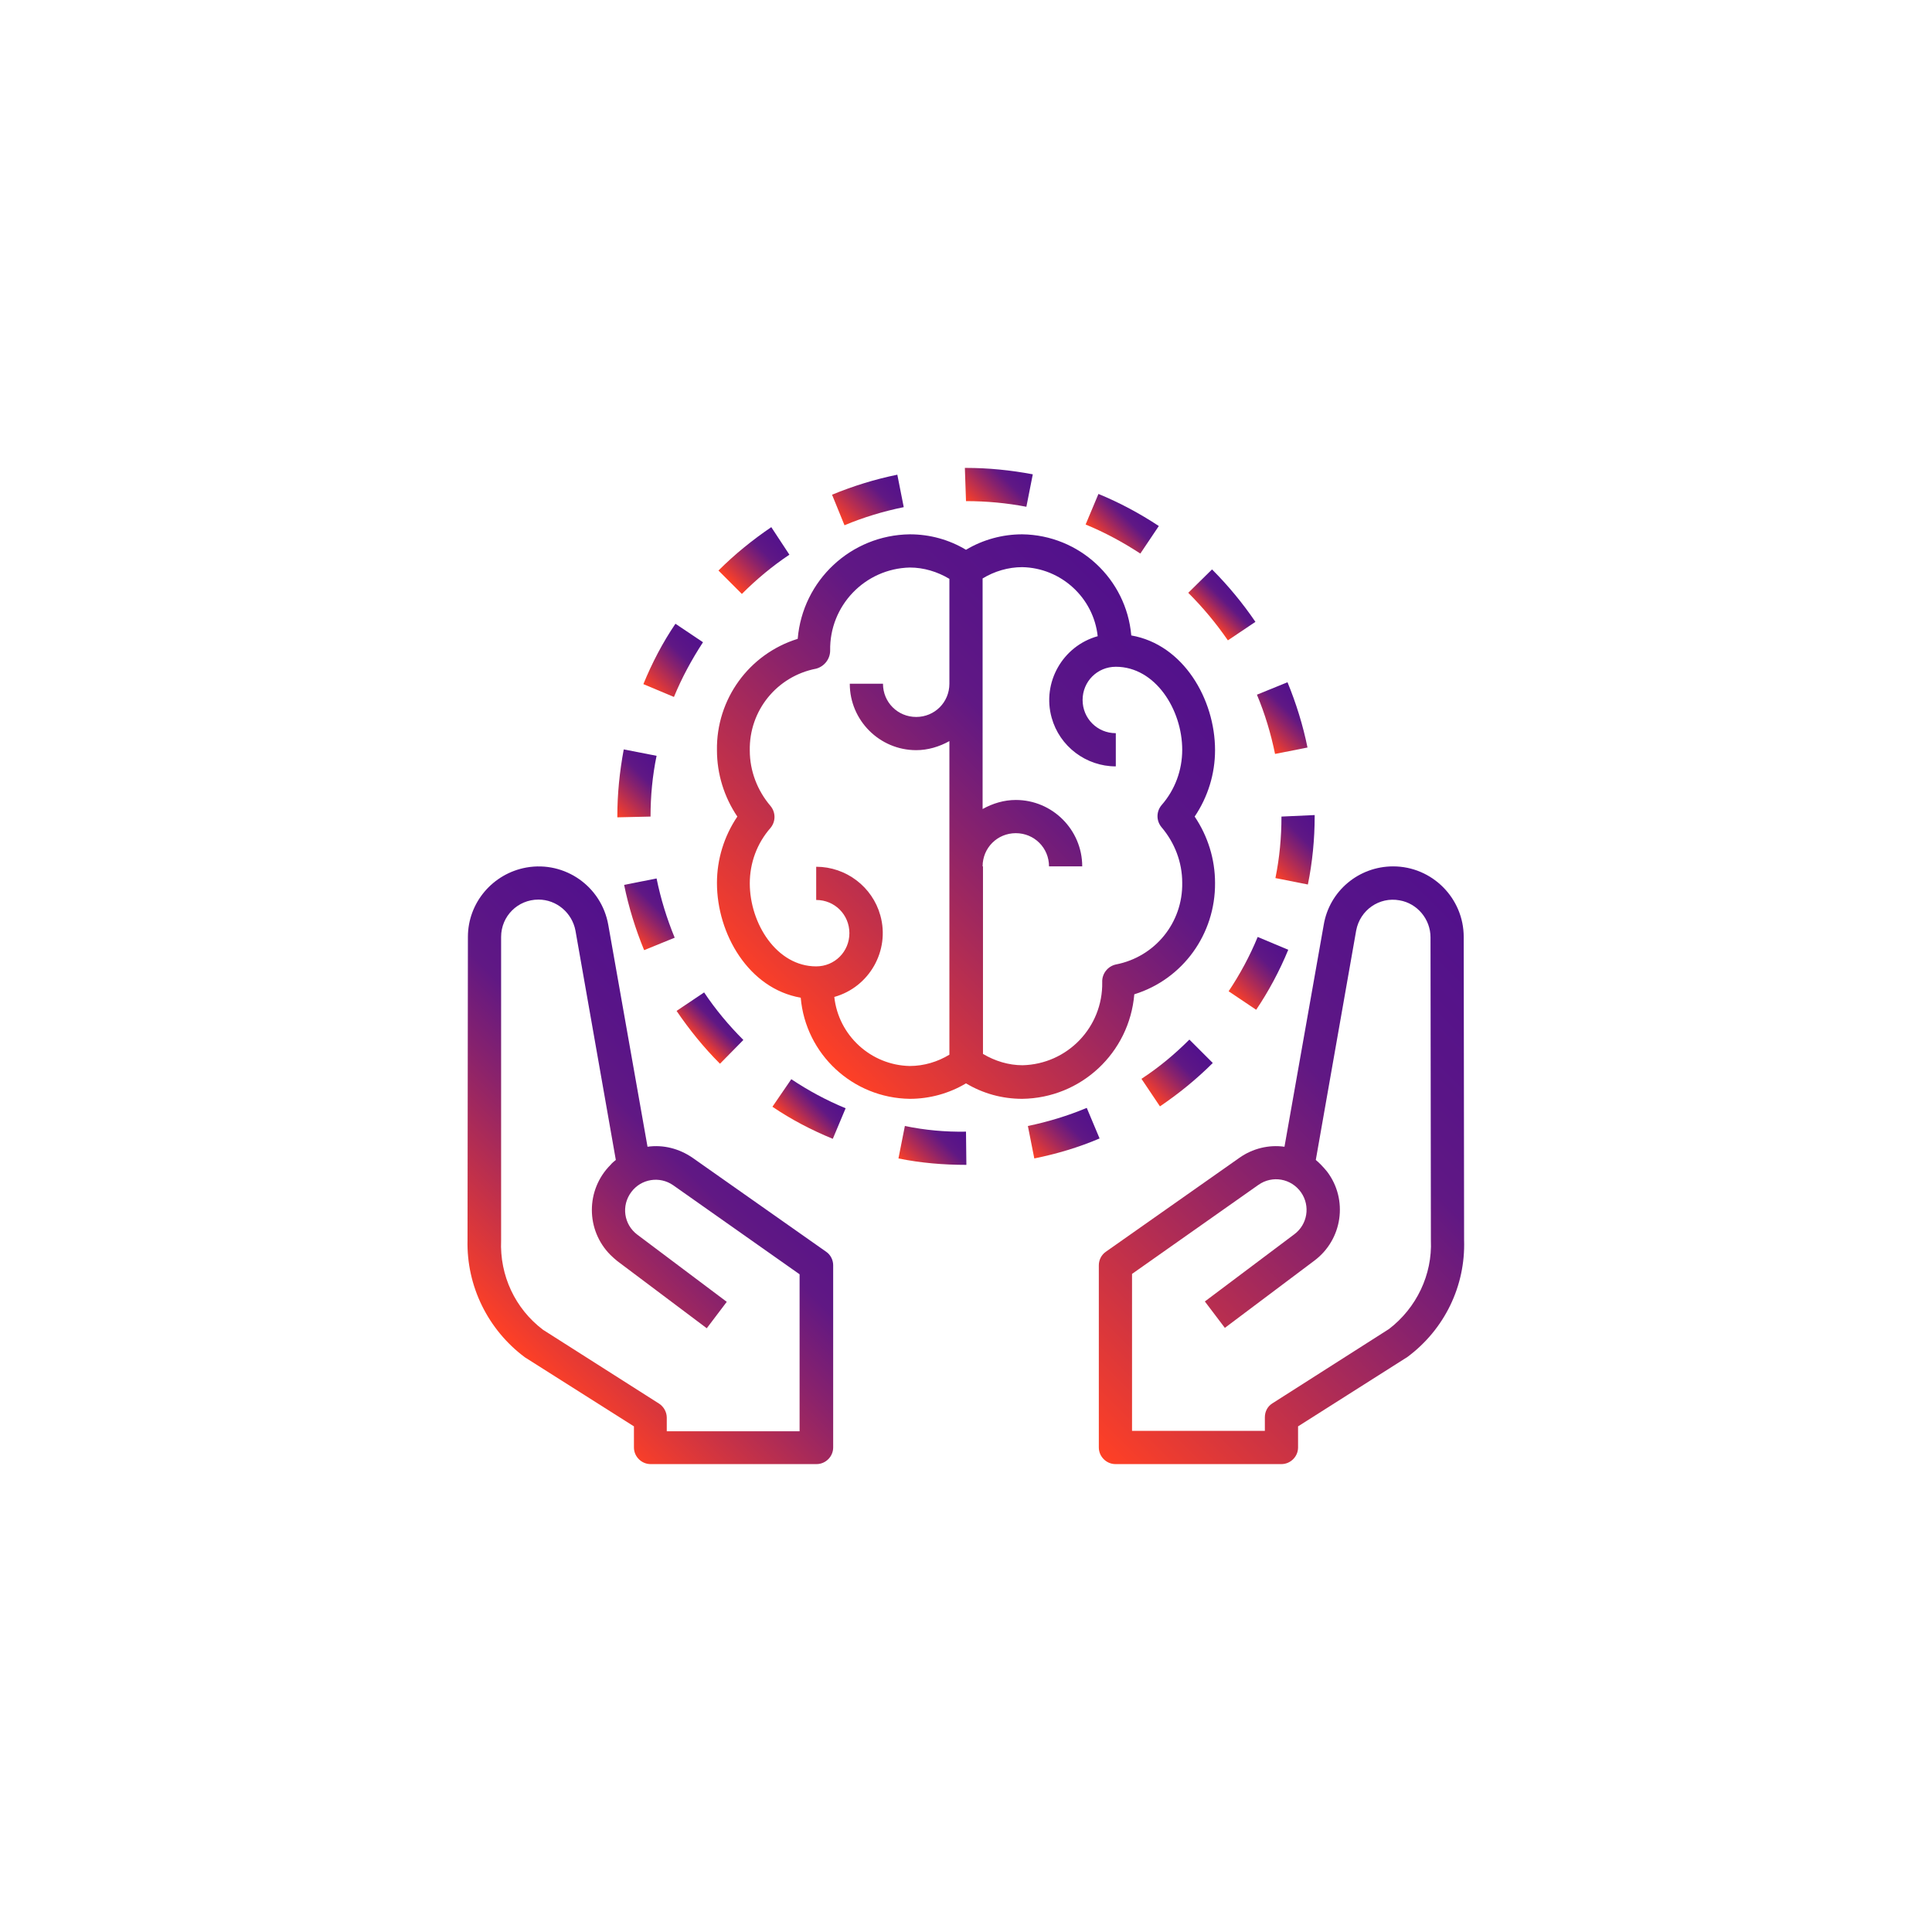
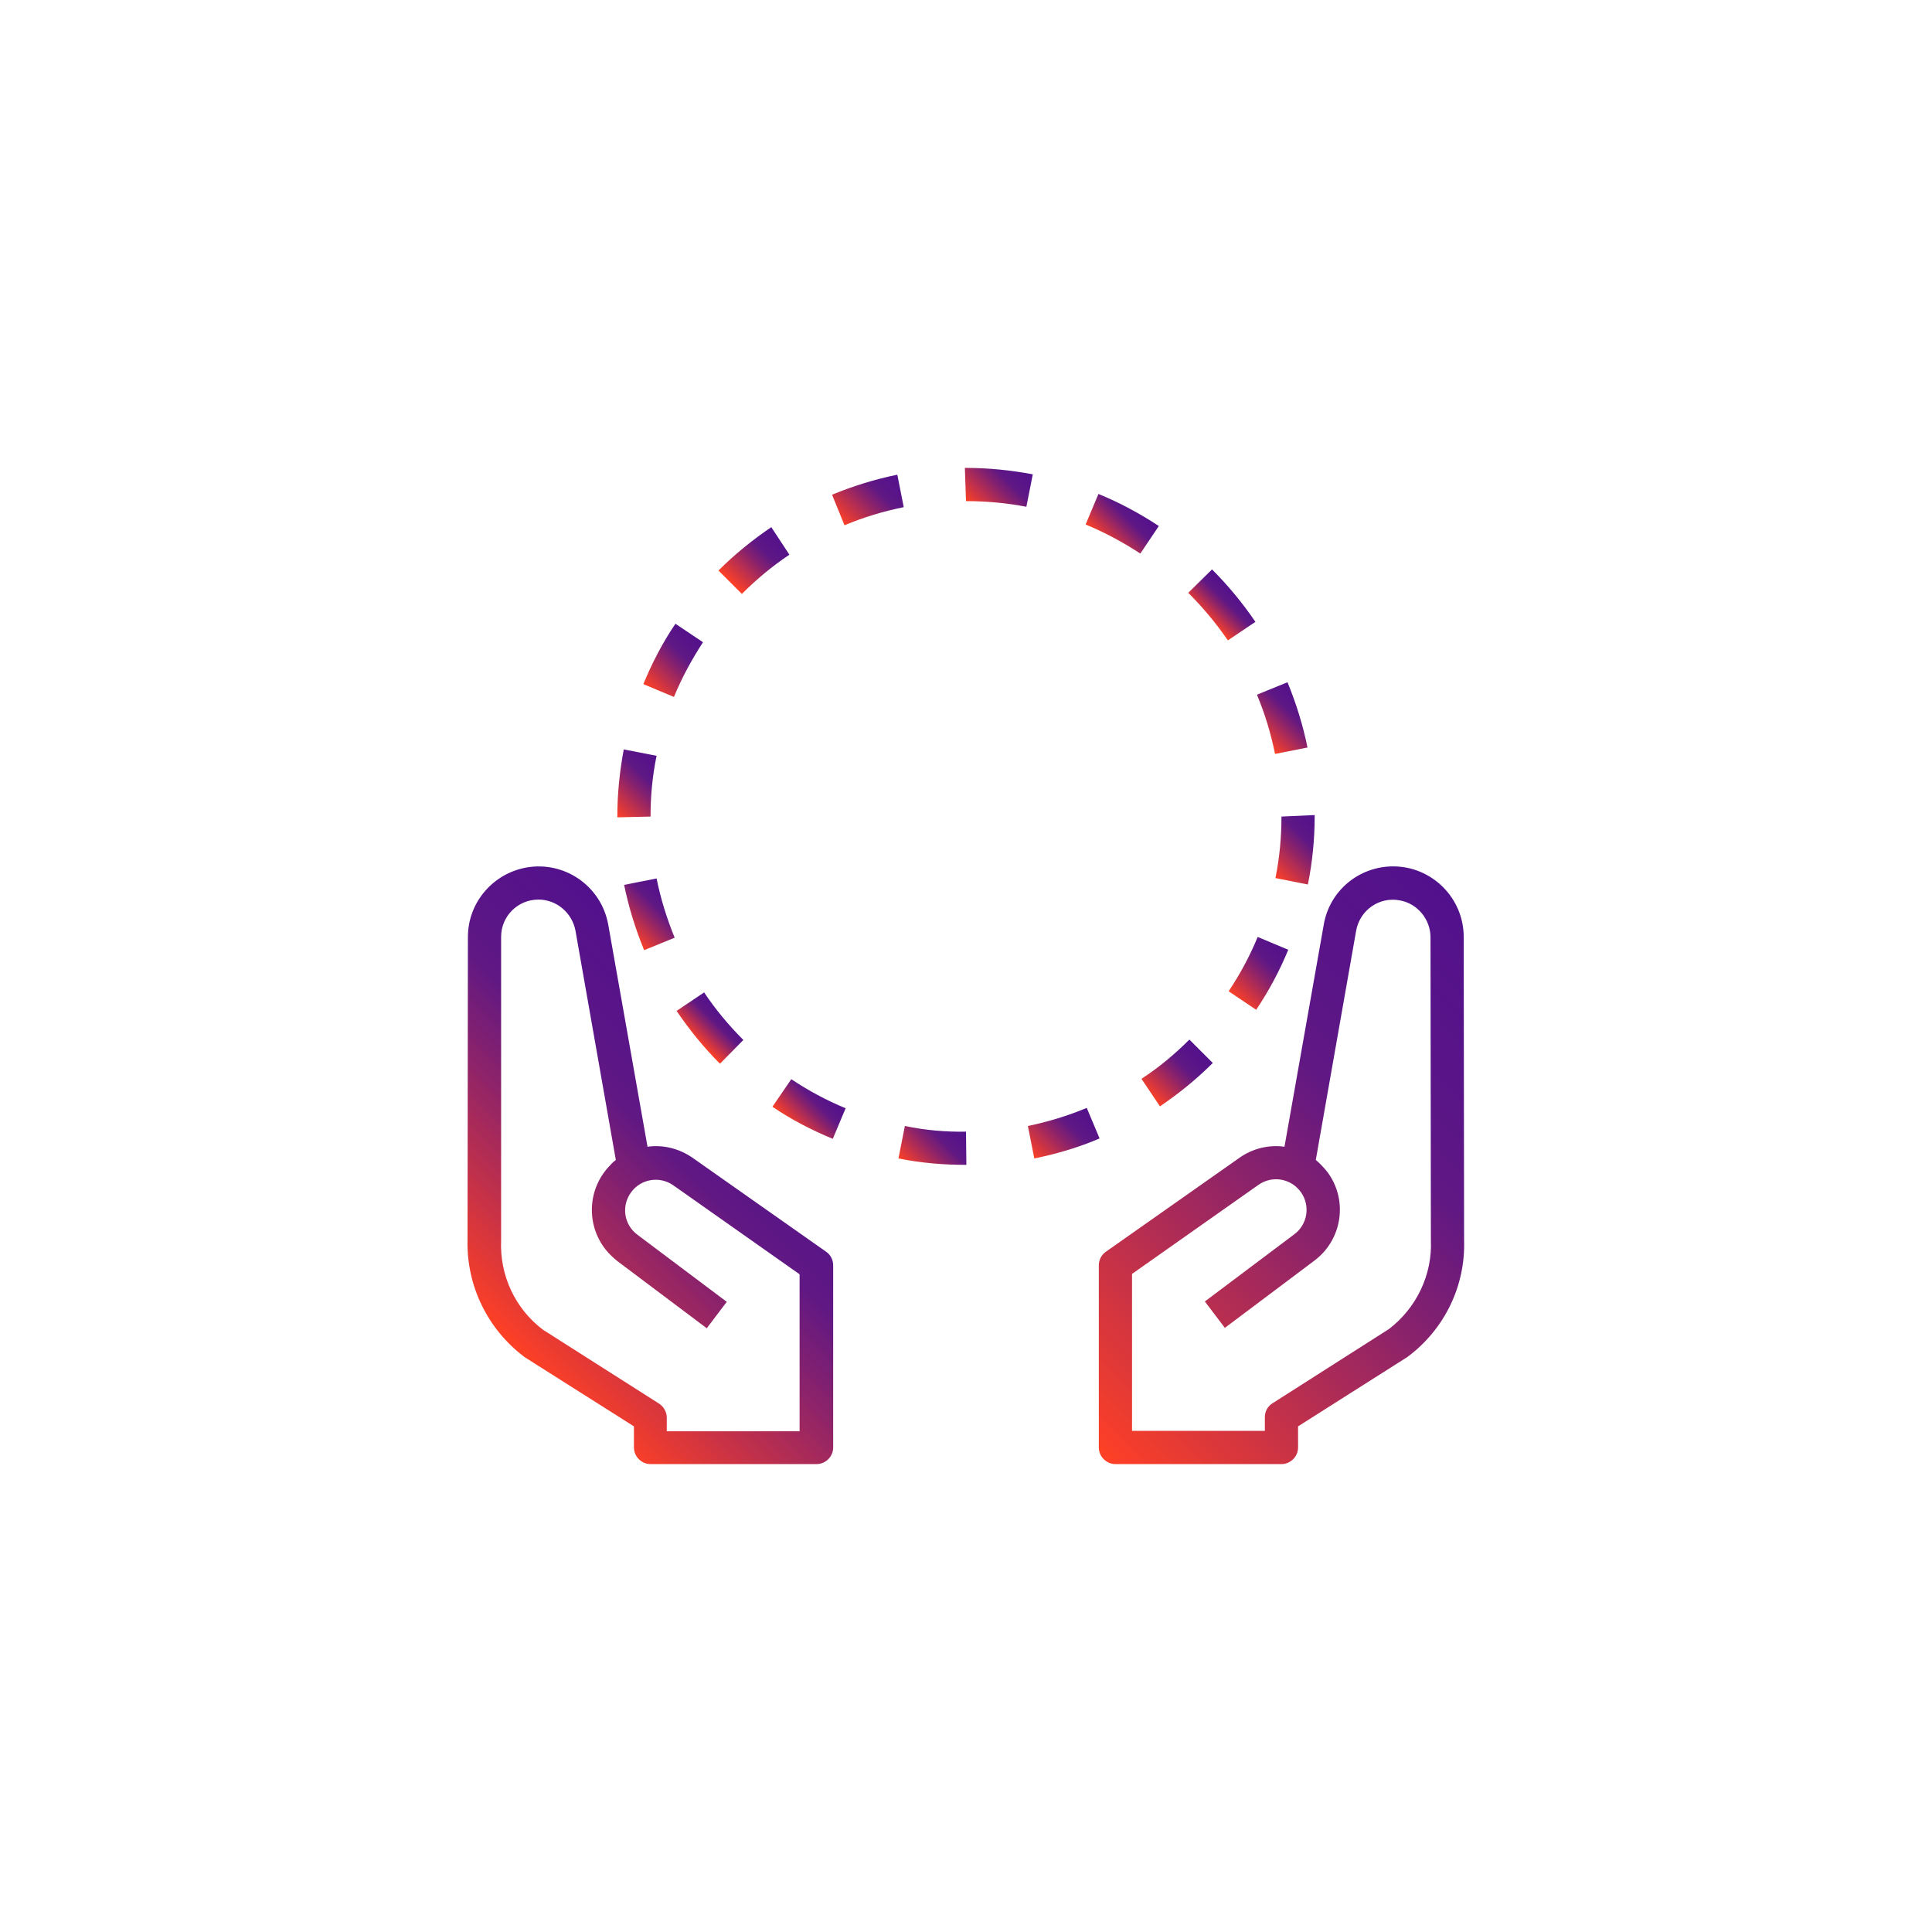
<svg xmlns="http://www.w3.org/2000/svg" version="1.1" id="Capa_1" x="0px" y="0px" width="512px" height="512px" viewBox="1599 141 512 512" style="enable-background:new 1599 141 512 512;" xml:space="preserve">
  <style type="text/css">
	.st0{fill:#52118C;}
	.st1{fill:#FF4025;}
	.st2{fill:#00A89C;}
	.st3{fill:url(#SVGID_1_);}
	.st4{fill:url(#SVGID_2_);}
	.st5{fill:url(#SVGID_3_);}
	.st6{fill:url(#SVGID_4_);}
	.st7{fill:url(#SVGID_5_);}
	.st8{fill:url(#SVGID_6_);}
	.st9{fill:url(#SVGID_7_);}
	.st10{fill:url(#SVGID_8_);}
	.st11{fill:url(#SVGID_9_);}
	.st12{fill:url(#SVGID_10_);}
	.st13{fill:url(#SVGID_11_);}
	.st14{fill:url(#SVGID_12_);}
	.st15{fill:url(#SVGID_13_);}
	.st16{fill:url(#SVGID_14_);}
	.st17{fill:url(#SVGID_15_);}
	.st18{fill:url(#SVGID_16_);}
	.st19{fill:url(#SVGID_17_);}
	.st20{fill:url(#SVGID_18_);}
	.st21{fill:url(#SVGID_19_);}
	.st22{fill:url(#SVGID_20_);}
	.st23{fill:url(#SVGID_21_);}
	.st24{fill:url(#SVGID_22_);}
	.st25{fill:url(#SVGID_23_);}
	.st26{fill:url(#SVGID_24_);}
	.st27{fill:url(#SVGID_25_);}
	.st28{fill:url(#SVGID_26_);}
	.st29{fill:url(#SVGID_27_);}
	.st30{fill:url(#SVGID_28_);}
	.st31{fill:url(#SVGID_29_);}
	.st32{fill:url(#SVGID_30_);}
	.st33{fill:url(#SVGID_31_);}
	.st34{fill:url(#SVGID_32_);}
	.st35{fill:url(#SVGID_33_);}
	.st36{fill:url(#SVGID_34_);}
	.st37{fill:url(#SVGID_35_);}
	.st38{fill:url(#SVGID_36_);}
	.st39{fill:url(#SVGID_37_);}
	.st40{fill:url(#SVGID_38_);}
	.st41{fill:url(#SVGID_39_);}
	.st42{fill:url(#SVGID_40_);}
	.st43{fill:url(#SVGID_41_);}
	.st44{fill:url(#SVGID_42_);}
	.st45{fill:url(#SVGID_43_);}
	.st46{fill:url(#SVGID_44_);}
	.st47{fill:url(#SVGID_45_);}
	.st48{fill:url(#SVGID_46_);}
</style>
  <g>
    <linearGradient id="SVGID_1_" gradientUnits="userSpaceOnUse" x1="1882.908" y1="519.157" x2="2003.699" y2="398.366">
      <stop offset="0" style="stop-color:#FF4025" />
      <stop offset="6.446104e-02" style="stop-color:#EE3C2F" />
      <stop offset="0.475" style="stop-color:#89226C" />
      <stop offset="0.659" style="stop-color:#601884" />
      <stop offset="0.771" style="stop-color:#5A1587" />
      <stop offset="1" style="stop-color:#52118C" />
    </linearGradient>
    <path class="st3" d="M1968.2,370.6c-9.1,0-16.9,6.5-18.4,15.5l-10.4,58.8c-4.2-0.6-8.5,0.5-11.9,2.9l-35.4,24.9   c-1.2,0.8-1.9,2.2-1.9,3.6v48.3c0,2.4,2,4.4,4.4,4.4h44c2.4,0,4.4-2,4.4-4.4V519l29-18.4c9.8-7.3,15.4-18.8,15-31l-0.1-80.3   C1986.9,379,1978.5,370.6,1968.2,370.6z M1967.1,493.2l-30.9,19.7c-1.3,0.8-2,2.2-2,3.7v3.6H1899v-41.6l33.5-23.6   c3.7-2.6,8.7-1.7,11.3,2c2.5,3.6,1.7,8.5-1.8,11.1l-23.7,17.8l5.3,7l23.7-17.8c7.5-5.6,9-16.2,3.4-23.6c-0.5-0.6-1-1.2-1.6-1.8   c-0.5-0.5-0.9-0.9-1.4-1.3l10.7-60.8c1-5.4,6.1-9,11.5-8c4.7,0.8,8.2,5,8.2,9.8l0.1,80.3C1978.6,478.8,1974.4,487.6,1967.1,493.2   L1967.1,493.2z" />
    <linearGradient id="SVGID_2_" gradientUnits="userSpaceOnUse" x1="1731.126" y1="494.273" x2="1802.157" y2="423.242">
      <stop offset="0" style="stop-color:#FF4025" />
      <stop offset="6.446104e-02" style="stop-color:#EE3C2F" />
      <stop offset="0.475" style="stop-color:#89226C" />
      <stop offset="0.659" style="stop-color:#601884" />
      <stop offset="0.771" style="stop-color:#5A1587" />
      <stop offset="1" style="stop-color:#52118C" />
    </linearGradient>
    <path class="st4" d="M1738.1,500.7L1767,519v5.6c0,2.4,2,4.4,4.4,4.4h44c2.4,0,4.4-2,4.4-4.4v-48.3c0-1.4-0.7-2.8-1.9-3.6   l-35.4-24.9c-3.5-2.4-7.7-3.5-11.9-2.9l-10.4-58.8c-1.8-10.2-11.5-17-21.7-15.2c-8.9,1.6-15.5,9.3-15.5,18.4l-0.1,80.3   C1722.6,481.8,1728.3,493.4,1738.1,500.7z M1731.8,389.3c0-5.5,4.4-9.9,9.9-9.9c4.8,0,8.9,3.5,9.8,8.2l10.7,60.8   c-0.5,0.4-1,0.8-1.4,1.3c-6.6,6.6-6.6,17.3,0,23.9c0.6,0.6,1.2,1.1,1.8,1.6l23.7,17.8l5.3-7l-23.7-17.8c-3.6-2.7-4.3-7.7-1.6-11.3   c2.6-3.5,7.5-4.3,11.1-1.8l33.5,23.6v41.6h-35.2v-3.6c0-1.5-0.8-2.9-2-3.7l-30.8-19.6c-7.4-5.6-11.5-14.4-11.1-23.7L1731.8,389.3z" />
    <linearGradient id="SVGID_3_" gradientUnits="userSpaceOnUse" x1="1857.1" y1="275.924" x2="1869.513" y2="263.511">
      <stop offset="0" style="stop-color:#FF4025" />
      <stop offset="6.446104e-02" style="stop-color:#EE3C2F" />
      <stop offset="0.475" style="stop-color:#89226C" />
      <stop offset="0.659" style="stop-color:#601884" />
      <stop offset="0.771" style="stop-color:#5A1587" />
      <stop offset="1" style="stop-color:#52118C" />
    </linearGradient>
    <path class="st5" d="M1855,273.8c5.4,0,10.8,0.5,16,1.5l1.7-8.6c-5.8-1.1-11.8-1.7-17.7-1.7h-0.3L1855,273.8z" />
    <linearGradient id="SVGID_4_" gradientUnits="userSpaceOnUse" x1="1822.591" y1="280.068" x2="1836.262" y2="266.397">
      <stop offset="0" style="stop-color:#FF4025" />
      <stop offset="6.446104e-02" style="stop-color:#EE3C2F" />
      <stop offset="0.475" style="stop-color:#89226C" />
      <stop offset="0.659" style="stop-color:#601884" />
      <stop offset="0.771" style="stop-color:#5A1587" />
      <stop offset="1" style="stop-color:#52118C" />
    </linearGradient>
    <path class="st6" d="M1822.8,280.2c5-2.1,10.3-3.7,15.7-4.8l-1.7-8.6c-5.9,1.2-11.7,3-17.3,5.3L1822.8,280.2z" />
    <linearGradient id="SVGID_5_" gradientUnits="userSpaceOnUse" x1="1903.934" y1="431.769" x2="1916.672" y2="419.031">
      <stop offset="0" style="stop-color:#FF4025" />
      <stop offset="6.446104e-02" style="stop-color:#EE3C2F" />
      <stop offset="0.475" style="stop-color:#89226C" />
      <stop offset="0.659" style="stop-color:#601884" />
      <stop offset="0.771" style="stop-color:#5A1587" />
      <stop offset="1" style="stop-color:#52118C" />
    </linearGradient>
    <path class="st7" d="M1906.4,434.2c5-3.4,9.7-7.2,14-11.5l-6.2-6.2c-3.9,3.9-8.1,7.4-12.7,10.4L1906.4,434.2z" />
    <linearGradient id="SVGID_6_" gradientUnits="userSpaceOnUse" x1="1891.043" y1="284.366" x2="1900.535" y2="274.874">
      <stop offset="0" style="stop-color:#FF4025" />
      <stop offset="6.446104e-02" style="stop-color:#EE3C2F" />
      <stop offset="0.475" style="stop-color:#89226C" />
      <stop offset="0.659" style="stop-color:#601884" />
      <stop offset="0.771" style="stop-color:#5A1587" />
      <stop offset="1" style="stop-color:#52118C" />
    </linearGradient>
    <path class="st8" d="M1886.7,280c5.1,2.1,9.9,4.7,14.5,7.7l4.9-7.3c-5-3.3-10.4-6.2-16-8.5L1886.7,280z" />
    <linearGradient id="SVGID_7_" gradientUnits="userSpaceOnUse" x1="1935.893" y1="372.609" x2="1949.427" y2="359.076">
      <stop offset="0" style="stop-color:#FF4025" />
      <stop offset="6.446104e-02" style="stop-color:#EE3C2F" />
      <stop offset="0.475" style="stop-color:#89226C" />
      <stop offset="0.659" style="stop-color:#601884" />
      <stop offset="0.771" style="stop-color:#5A1587" />
      <stop offset="1" style="stop-color:#52118C" />
    </linearGradient>
    <path class="st9" d="M1947.4,357.4V357l-8.8,0.4c0,5.5-0.5,10.9-1.6,16.3l8.6,1.7C1946.8,369.5,1947.4,363.4,1947.4,357.4z" />
    <linearGradient id="SVGID_8_" gradientUnits="userSpaceOnUse" x1="1919.135" y1="305.501" x2="1926.443" y2="298.193">
      <stop offset="0" style="stop-color:#FF4025" />
      <stop offset="6.446104e-02" style="stop-color:#EE3C2F" />
      <stop offset="0.475" style="stop-color:#89226C" />
      <stop offset="0.659" style="stop-color:#601884" />
      <stop offset="0.771" style="stop-color:#5A1587" />
      <stop offset="1" style="stop-color:#52118C" />
    </linearGradient>
    <path class="st10" d="M1913.9,298.1c3.9,3.9,7.4,8.1,10.5,12.6l7.3-4.9c-3.4-5-7.3-9.7-11.5-13.9L1913.9,298.1z" />
    <linearGradient id="SVGID_9_" gradientUnits="userSpaceOnUse" x1="1873.513" y1="448.455" x2="1887.183" y2="434.784">
      <stop offset="0" style="stop-color:#FF4025" />
      <stop offset="6.446104e-02" style="stop-color:#EE3C2F" />
      <stop offset="0.475" style="stop-color:#89226C" />
      <stop offset="0.659" style="stop-color:#601884" />
      <stop offset="0.771" style="stop-color:#5A1587" />
      <stop offset="1" style="stop-color:#52118C" />
    </linearGradient>
    <path class="st11" d="M1871.4,439.4l1.7,8.6c5.9-1.2,11.7-2.9,17.3-5.3l-3.4-8.1C1882,436.7,1876.7,438.3,1871.4,439.4z" />
    <linearGradient id="SVGID_10_" gradientUnits="userSpaceOnUse" x1="1933.525" y1="337.353" x2="1944.705" y2="326.173">
      <stop offset="0" style="stop-color:#FF4025" />
      <stop offset="6.446104e-02" style="stop-color:#EE3C2F" />
      <stop offset="0.475" style="stop-color:#89226C" />
      <stop offset="0.659" style="stop-color:#601884" />
      <stop offset="0.771" style="stop-color:#5A1587" />
      <stop offset="1" style="stop-color:#52118C" />
    </linearGradient>
    <path class="st12" d="M1932.1,325.1c2.1,5,3.7,10.3,4.8,15.7l8.6-1.7c-1.2-5.9-3-11.7-5.3-17.3L1932.1,325.1z" />
    <linearGradient id="SVGID_11_" gradientUnits="userSpaceOnUse" x1="1925.887" y1="405.194" x2="1939.353" y2="391.728">
      <stop offset="0" style="stop-color:#FF4025" />
      <stop offset="6.446104e-02" style="stop-color:#EE3C2F" />
      <stop offset="0.475" style="stop-color:#89226C" />
      <stop offset="0.659" style="stop-color:#601884" />
      <stop offset="0.771" style="stop-color:#5A1587" />
      <stop offset="1" style="stop-color:#52118C" />
    </linearGradient>
    <path class="st13" d="M1940.4,392.7l-8.1-3.4c-2.1,5.1-4.7,9.9-7.7,14.4l7.3,4.9C1935.2,403.7,1938.1,398.3,1940.4,392.7z" />
    <linearGradient id="SVGID_12_" gradientUnits="userSpaceOnUse" x1="1840.259" y1="451.266" x2="1852.749" y2="438.776">
      <stop offset="0" style="stop-color:#FF4025" />
      <stop offset="6.446104e-02" style="stop-color:#EE3C2F" />
      <stop offset="0.475" style="stop-color:#89226C" />
      <stop offset="0.659" style="stop-color:#601884" />
      <stop offset="0.771" style="stop-color:#5A1587" />
      <stop offset="1" style="stop-color:#52118C" />
    </linearGradient>
    <path class="st14" d="M1838.8,439.4l-1.7,8.6c5.9,1.2,11.9,1.7,17.9,1.7h0.1l-0.1-8.8C1849.5,441,1844.1,440.5,1838.8,439.4z" />
    <linearGradient id="SVGID_13_" gradientUnits="userSpaceOnUse" x1="1783.369" y1="416.469" x2="1790.703" y2="409.135">
      <stop offset="0" style="stop-color:#FF4025" />
      <stop offset="6.446104e-02" style="stop-color:#EE3C2F" />
      <stop offset="0.475" style="stop-color:#89226C" />
      <stop offset="0.659" style="stop-color:#601884" />
      <stop offset="0.771" style="stop-color:#5A1587" />
      <stop offset="1" style="stop-color:#52118C" />
    </linearGradient>
    <path class="st15" d="M1796,416.6c-3.9-3.9-7.4-8.1-10.4-12.6l-7.3,4.9c3.4,5,7.2,9.7,11.5,14L1796,416.6z" />
    <linearGradient id="SVGID_14_" gradientUnits="userSpaceOnUse" x1="1793.123" y1="295.894" x2="1805.867" y2="283.151">
      <stop offset="0" style="stop-color:#FF4025" />
      <stop offset="6.446104e-02" style="stop-color:#EE3C2F" />
      <stop offset="0.475" style="stop-color:#89226C" />
      <stop offset="0.659" style="stop-color:#601884" />
      <stop offset="0.771" style="stop-color:#5A1587" />
      <stop offset="1" style="stop-color:#52118C" />
    </linearGradient>
-     <path class="st16" d="M1803.4,280.7c-5,3.4-9.7,7.2-14,11.5l6.2,6.2c3.9-3.9,8.1-7.4,12.6-10.4L1803.4,280.7z" />
+     <path class="st16" d="M1803.4,280.7c-5,3.4-9.7,7.2-14,11.5l6.2,6.2c3.9-3.9,8.1-7.4,12.6-10.4L1803.4,280.7" />
    <linearGradient id="SVGID_15_" gradientUnits="userSpaceOnUse" x1="1760.655" y1="355.666" x2="1773.991" y2="342.329">
      <stop offset="0" style="stop-color:#FF4025" />
      <stop offset="6.446104e-02" style="stop-color:#EE3C2F" />
      <stop offset="0.475" style="stop-color:#89226C" />
      <stop offset="0.659" style="stop-color:#601884" />
      <stop offset="0.771" style="stop-color:#5A1587" />
      <stop offset="1" style="stop-color:#52118C" />
    </linearGradient>
    <path class="st17" d="M1764.3,339.6c-1.1,5.9-1.7,11.8-1.7,17.8v0.2l8.8-0.2c0-5.4,0.5-10.8,1.6-16.1L1764.3,339.6z" />
    <linearGradient id="SVGID_16_" gradientUnits="userSpaceOnUse" x1="1770.503" y1="323.239" x2="1783.973" y2="309.769">
      <stop offset="0" style="stop-color:#FF4025" />
      <stop offset="6.446104e-02" style="stop-color:#EE3C2F" />
      <stop offset="0.475" style="stop-color:#89226C" />
      <stop offset="0.659" style="stop-color:#601884" />
      <stop offset="0.771" style="stop-color:#5A1587" />
      <stop offset="1" style="stop-color:#52118C" />
    </linearGradient>
    <path class="st18" d="M1778,306.3c-3.4,5-6.2,10.4-8.5,16l8.1,3.4c2.1-5.1,4.7-9.9,7.7-14.5L1778,306.3z" />
    <linearGradient id="SVGID_17_" gradientUnits="userSpaceOnUse" x1="1765.182" y1="388.457" x2="1776.379" y2="377.26">
      <stop offset="0" style="stop-color:#FF4025" />
      <stop offset="6.446104e-02" style="stop-color:#EE3C2F" />
      <stop offset="0.475" style="stop-color:#89226C" />
      <stop offset="0.659" style="stop-color:#601884" />
      <stop offset="0.771" style="stop-color:#5A1587" />
      <stop offset="1" style="stop-color:#52118C" />
    </linearGradient>
    <path class="st19" d="M1777.8,389.5c-2.1-5.1-3.7-10.3-4.8-15.7l-8.6,1.7c1.2,5.9,3,11.7,5.3,17.3L1777.8,389.5z" />
    <linearGradient id="SVGID_18_" gradientUnits="userSpaceOnUse" x1="1809.263" y1="439.829" x2="1818.734" y2="430.358">
      <stop offset="0" style="stop-color:#FF4025" />
      <stop offset="6.446104e-02" style="stop-color:#EE3C2F" />
      <stop offset="0.475" style="stop-color:#89226C" />
      <stop offset="0.659" style="stop-color:#601884" />
      <stop offset="0.771" style="stop-color:#5A1587" />
      <stop offset="1" style="stop-color:#52118C" />
    </linearGradient>
    <path class="st20" d="M1803.7,434.3c5,3.4,10.4,6.2,16,8.5l3.4-8.1c-5.1-2.1-9.9-4.7-14.4-7.7L1803.7,434.3z" />
    <linearGradient id="SVGID_19_" gradientUnits="userSpaceOnUse" x1="1804.236" y1="408.138" x2="1905.713" y2="306.661">
      <stop offset="0" style="stop-color:#FF4025" />
      <stop offset="6.446104e-02" style="stop-color:#EE3C2F" />
      <stop offset="0.475" style="stop-color:#89226C" />
      <stop offset="0.659" style="stop-color:#601884" />
      <stop offset="0.771" style="stop-color:#5A1587" />
      <stop offset="1" style="stop-color:#52118C" />
    </linearGradient>
-     <path class="st21" d="M1789,339.8c0,6.3,1.9,12.4,5.4,17.6c-3.5,5.2-5.4,11.3-5.4,17.6c0,13.5,8.4,28,22.2,30.4   c1.3,15,13.8,26.6,28.9,26.8c5.2,0,10.4-1.4,14.9-4.1c4.5,2.7,9.6,4.1,14.9,4.1c15.6-0.2,28.4-12.2,29.7-27.7   c12.9-4,21.5-16,21.4-29.5c0-6.3-1.9-12.4-5.4-17.6c3.5-5.2,5.4-11.3,5.4-17.6c0-13.5-8.4-28-22.2-30.4   c-1.3-15-13.8-26.6-28.9-26.8c-5.2,0-10.4,1.4-14.9,4.1c-4.5-2.7-9.6-4.1-14.9-4.1c-15.6,0.2-28.4,12.2-29.7,27.7   C1797.5,314.3,1788.8,326.3,1789,339.8z M1859.4,370.6c0-4.9,3.9-8.8,8.8-8.8c4.9,0,8.8,3.9,8.8,8.8h8.8c0-9.7-7.9-17.6-17.6-17.6   c-3.1,0-6.1,0.9-8.8,2.4v-61.1c3.1-1.9,6.8-3,10.5-3c10.3,0.2,18.9,8.1,20,18.3c-9.3,2.6-14.8,12.3-12.2,21.6   c2.1,7.6,9.1,12.9,17,12.9v-8.8c-4.9,0-8.8-3.9-8.8-8.8c0-4.9,3.9-8.8,8.8-8.8c10.5,0,17.6,11.4,17.6,22c0,5.4-1.9,10.6-5.5,14.7   c-1.4,1.7-1.4,4.1,0,5.8c3.5,4.1,5.5,9.3,5.5,14.7c0.2,10.6-7.2,19.7-17.6,21.7c-2.2,0.5-3.7,2.5-3.6,4.7   c0.2,11.9-9.2,21.7-21.1,22c-3.7,0-7.3-1.1-10.5-3V370.6z M1819,313.4c-0.2-11.9,9.2-21.7,21.1-22c3.7,0,7.3,1.1,10.5,3v27.8   c0,4.9-3.9,8.8-8.8,8.8s-8.8-3.9-8.8-8.8h-8.8c0,9.7,7.9,17.6,17.6,17.6c3.1,0,6.1-0.9,8.8-2.4v83.1c-3.1,1.9-6.8,3-10.5,3   c-10.3-0.2-18.9-8.1-20-18.3c9.3-2.6,14.8-12.3,12.2-21.6c-2.1-7.6-9.1-12.9-17-12.9v8.8c4.9,0,8.8,3.9,8.8,8.8   c0,4.9-3.9,8.8-8.8,8.8c-10.5,0-17.6-11.4-17.6-22c0-5.4,1.9-10.6,5.5-14.7c1.4-1.7,1.4-4.1,0-5.8c-3.5-4.1-5.5-9.3-5.5-14.7   c-0.2-10.6,7.2-19.7,17.6-21.7C1817.5,317.6,1819,315.6,1819,313.4z" />
  </g>
</svg>